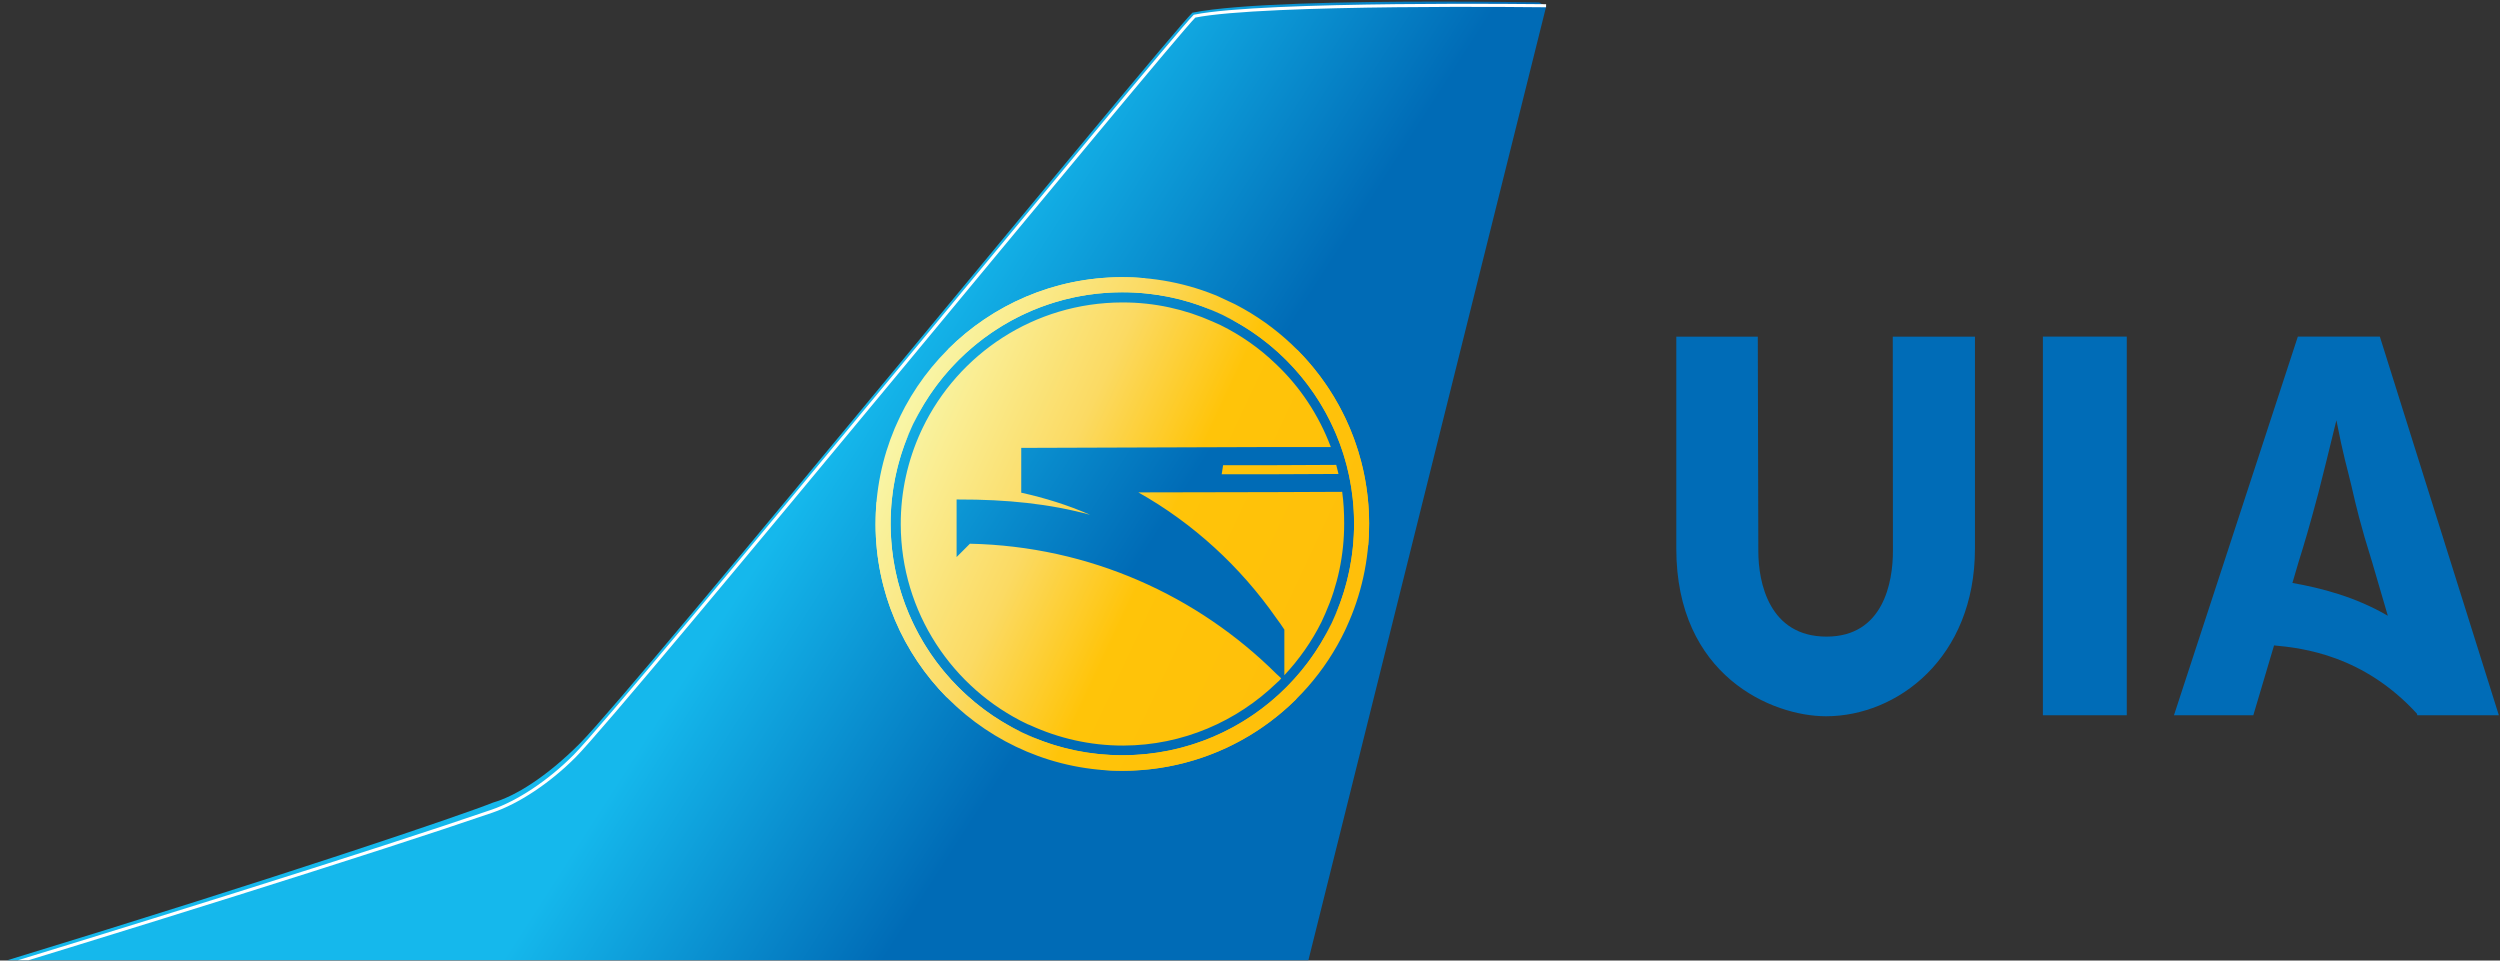
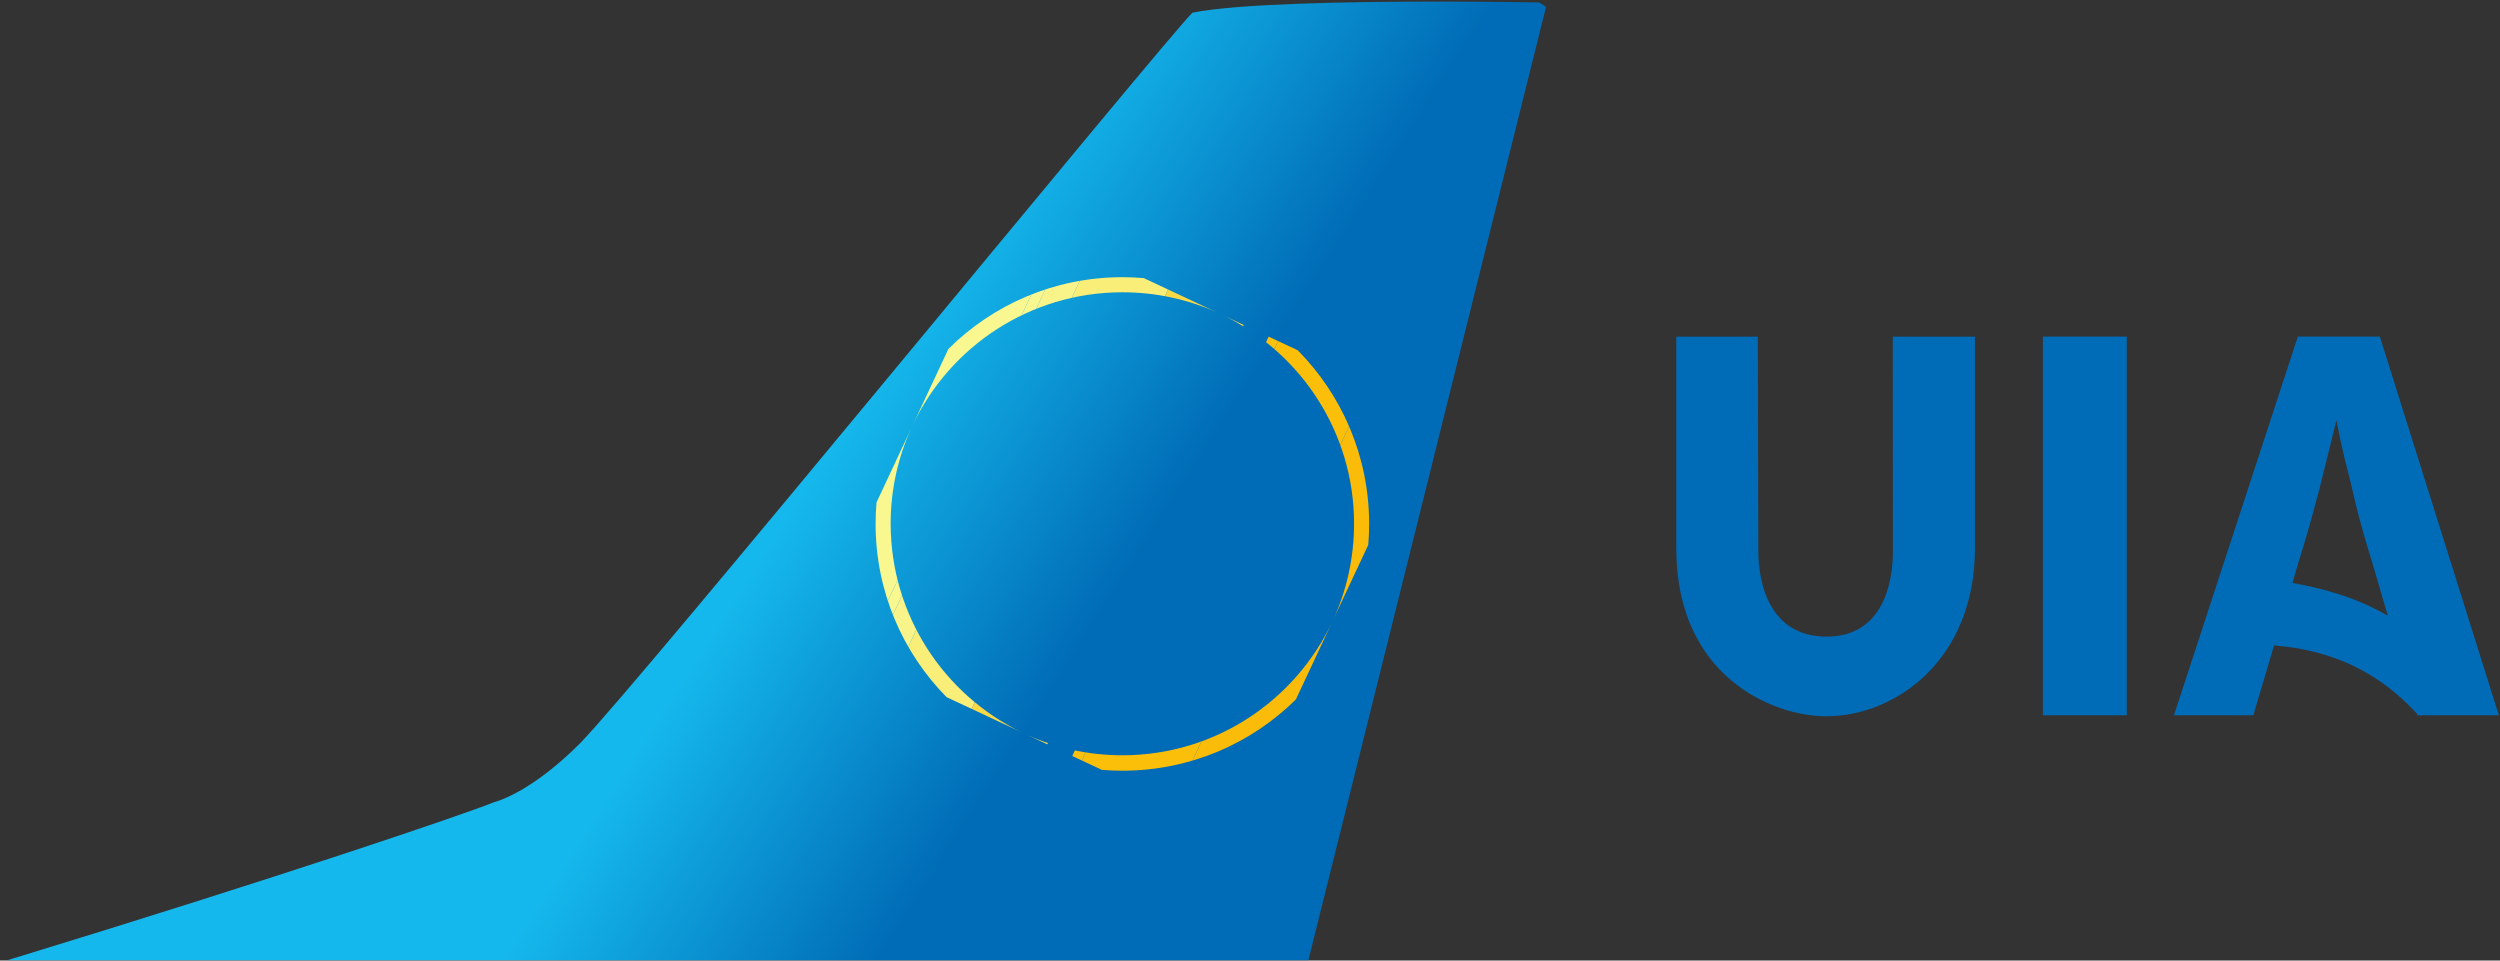
<svg xmlns="http://www.w3.org/2000/svg" xmlns:xlink="http://www.w3.org/1999/xlink" viewBox="0 0 380 146">
  <rect x="0" y="0" width="380" height="146" fill="#333333" stroke="none" />
  <title>Ukraine International Airlines logo</title>
  <defs>
    <linearGradient id="linearGradient114607">
      <stop id="stop114609" style="stop-color:#f9f5a5;stop-opacity:1" offset="0" />
      <stop id="stop114619" style="stop-color:#fbda63;stop-opacity:1" offset="0.335" />
      <stop id="stop114621" style="stop-color:#ffc409;stop-opacity:1" offset="0.581" />
      <stop id="stop114611" style="stop-color:#ffbf0a;stop-opacity:1" offset="1" />
    </linearGradient>
    <linearGradient id="linearGradient114526">
      <stop id="stop114528" style="stop-color:#15b8ec;stop-opacity:1" offset="0" />
      <stop id="stop114536" style="stop-color:#15b8ec;stop-opacity:1" offset="0.55" />
      <stop id="stop114534" style="stop-color:#006bb6;stop-opacity:1" offset="0.72" />
      <stop id="stop114530" style="stop-color:#006bb6;stop-opacity:1" offset="1" />
    </linearGradient>
    <clipPath id="clipPath3395">
      <path d="m 285.963,541.117 c -5.968,-0.014 -11.366,-2.427 -15.287,-6.324 l 0,0 -3.118,-6.657 c 3.276,6.866 10.285,11.629 18.411,11.65 l 0,0 c 2.948,0.007 5.754,-0.611 8.288,-1.729 l 0,0 -6.357,2.98 c -0.618,0.053 -1.244,0.08 -1.875,0.08 l 0,0 c -0.021,0 -0.04,0 -0.062,0 m 20.484,-21.676 c 0.008,-3.08 -0.667,-6.003 -1.882,-8.626 l 0,0 3.135,6.695 c 0.053,0.628 0.079,1.264 0.077,1.906 l 0,0 c -0.016,5.954 -2.419,11.342 -6.301,15.26 l 0,0 -1.725,0.806 -4.65,2.18 c 6.706,-3.333 11.322,-10.241 11.346,-18.221 m -42.109,1.818 c -0.056,-0.644 -0.083,-1.297 -0.082,-1.955 l 0,0 c 0.017,-5.933 2.402,-11.303 6.258,-15.217 l 0,0 6.572,-3.079 c -6.791,3.306 -11.478,10.266 -11.502,18.33 l 0,0 c -0.007,3.042 0.655,5.932 1.849,8.531 l 0,0 -3.095,-6.61 z m 21.731,-22.301 c -0.017,0 -0.036,0 -0.052,0 l 0,0 c -2.984,0 -5.821,0.641 -8.378,1.792 l 0,0 4.795,-2.246 1.773,-0.831 c 0.615,-0.05 1.236,-0.075 1.864,-0.074 l 0,0 c 5.949,0.015 11.33,2.41 15.247,6.283 l 0,0 3.178,6.787 c -3.265,-6.904 -10.285,-11.689 -18.427,-11.711" id="path3397" />
    </clipPath>
    <clipPath id="clipPath3543">
      <path d="m 187,480.89 242,0 0,97 -242,0 0,-97 z" id="path3545" />
    </clipPath>
    <linearGradient x1="144.281" y1="464.688" x2="319.606" y2="577.306" id="linearGradient114532" xlink:href="#linearGradient114526" gradientUnits="userSpaceOnUse" />
    <clipPath id="clipPath114538">
      <path d="m 365.239,346.812 c -3.411,3.424 -61.371,74.362 -67.505,80.539 l 0,0 c -3.755,3.764 -7.17,5.825 -9.562,6.519 l 0,0 c -3.355,1.35 -23.288,8.141 -53.536,17.38 l 0,0 143.391,0 26.212,-105.145 -0.656,-0.425 c -1.689,-0.029 -6.027,-0.092 -11.268,-0.092 l 0,0 c -9.543,0 -22.079,0.211 -27.076,1.225" id="path114540" />
    </clipPath>
    <linearGradient x1="322.355" y1="415.558" x2="370.833" y2="438.234" id="linearGradient114613" xlink:href="#linearGradient114607" gradientUnits="userSpaceOnUse" />
    <clipPath id="clipPath114615">
      <path d="m 357.469,375.969 c -15.027,0.035 -27.192,12.224 -27.156,27.25 0.044,15.029 12.254,27.194 27.281,27.156 10.829,-0.028 20.145,-6.369 24.5,-15.531 l 0.125,-0.281 c 1.607,-3.485 2.51,-7.376 2.5,-11.469 -0.03,-10.836 -6.383,-20.183 -15.562,-24.531 l -0.188,-0.094 c -3.476,-1.614 -7.353,-2.5 -11.438,-2.5 l -0.062,0 z m 0,1.656 c 14.098,-0.036 25.551,11.373 25.594,25.438 0.034,14.1 -11.37,25.556 -25.469,25.594 l -0.062,0 c -14.074,10e-4 -25.521,-11.385 -25.562,-25.469 -0.031,-14.062 11.396,-25.526 25.5,-25.562 z m 0.031,1.125 c -9.704,0.021 -18.066,5.674 -22,13.844 l -0.219,0.469 c -1.409,3.094 -2.197,6.536 -2.188,10.156 0.025,9.7 5.719,18.08 13.938,22 l 0.312,0.125 c 3.126,1.436 6.611,2.259 10.281,2.25 6.569,-0.019 12.541,-2.684 16.906,-6.906 0.186,-0.152 0.346,-0.305 0.5,-0.5 -0.154,-0.151 -0.31,-0.312 -0.5,-0.469 -8.717,-8.669 -20.63,-14.096 -33.812,-14.375 l -1.469,1.469 0,-6.344 0.188,0 c 5.334,-0.011 10.049,0.468 14.531,1.688 -2.44,-1.071 -5.001,-1.864 -7.594,-2.438 l 0,-4.938 28.094,-0.094 6.031,0 c -1.32,-3.514 -3.404,-6.655 -6.062,-9.156 -1.791,-1.73 -3.837,-3.167 -6.094,-4.281 l -0.906,-0.406 c -3.015,-1.337 -6.343,-2.094 -9.844,-2.094 l -0.094,0 z m 23.594,17.906 -6.625,0.031 -5.844,0 -0.156,1 6,0 6.875,-0.031 c -0.08,-0.349 -0.17,-0.654 -0.25,-1 z m 0.656,2.969 -7.281,0.031 -15.188,0.031 c 6.075,3.419 11.264,8.206 15.219,13.875 0.311,0.425 0.605,0.821 0.875,1.25 l 0,0.062 c 0,0 -0.005,0.021 0,0.031 -0.01,0.01 0,0.021 0,0.062 l 0,4.875 c 1.633,-1.749 3.026,-3.721 4.094,-5.875 L 379.906,413 c 1.339,-3.031 2.072,-6.395 2.062,-9.906 0,-1.199 -0.059,-2.31 -0.219,-3.469 z" id="path114617" />
    </clipPath>
    <linearGradient x1="144.281" y1="464.688" x2="319.606" y2="577.306" id="linearGradient114644" xlink:href="#linearGradient114526" gradientUnits="userSpaceOnUse" />
    <linearGradient x1="322.355" y1="415.558" x2="370.833" y2="438.234" id="linearGradient114646" xlink:href="#linearGradient114607" gradientUnits="userSpaceOnUse" />
    <linearGradient xlink:href="#linearGradient114526" id="linearGradient3048" gradientUnits="userSpaceOnUse" x1="144.281" y1="464.688" x2="319.606" y2="577.306" />
  </defs>
  <g transform="matrix(1.25,0,0,-1.25,-10.001,152.874)">
    <g transform="matrix(1.379,0,0,1.379,-249.936,-657.607)">
      <path d="M 276.219,263.562 144.281,467.188 319.5,580.281 451.469,376.656 z" transform="matrix(0.8,0,0,-0.8,0,841.89)" clip-path="url(#clipPath114538)" style="fill:url(#linearGradient3048);fill-opacity:1;fill-rule:nonzero;stroke:none" />
      <g clip-path="url(#clipPath3395)">
        <g transform="scale(1,-1)">
          <path d="m 258.853,-509.546 c 0,0 17.319,-36.984 17.319,-36.984 0,0 4.159,1.945 4.159,1.945 0,0 -17.32,36.983 -17.32,36.983 0,0 -4.158,-1.944 -4.158,-1.944 z" style="fill:#f9f790;fill-opacity:1;fill-rule:nonzero;stroke:none" />
          <path d="m 263.011,-507.601 c 0,0 17.32,-36.983 17.32,-36.983 0,0 0.304,0.142 0.834,0.391 0,0 -17.32,36.983 -17.32,36.983 -0.531,-0.249 -0.834,-0.391 -0.834,-0.391 z" style="fill:#f9f790;fill-opacity:1;fill-rule:nonzero;stroke:none" />
          <path d="m 263.845,-507.211 c 0,0 17.32,-36.983 17.32,-36.983 0.531,0.249 1.29,0.604 2.2,1.031 0,0 -17.32,36.983 -17.32,36.983 -0.911,-0.426 -1.669,-0.782 -2.2,-1.031 z" style="fill:#f9f489;fill-opacity:1;fill-rule:nonzero;stroke:none" />
          <path d="m 266.045,-506.18 c 0,0 17.32,-36.983 17.32,-36.983 1.821,0.854 4.248,1.991 6.676,3.129 0,0 -17.319,36.981 -17.319,36.981 -2.428,-1.137 -4.856,-2.274 -6.677,-3.127 z" style="fill:#f9ee77;fill-opacity:1;fill-rule:nonzero;stroke:none" />
-           <path d="m 272.722,-503.053 c 0,0 17.319,-36.981 17.319,-36.981 2.428,1.138 4.855,2.276 6.676,3.129 0,0 -17.318,36.979 -17.318,36.979 -1.821,-0.853 -4.249,-1.99 -6.677,-3.127 z" style="fill:#fad947;fill-opacity:1;fill-rule:nonzero;stroke:none" />
-           <path d="m 279.399,-499.925 c 0,0 17.318,-36.979 17.318,-36.979 0.91,0.427 1.669,0.782 2.2,1.031 0,0 -17.317,36.978 -17.317,36.978 -0.531,-0.249 -1.29,-0.604 -2.2,-1.031 z" style="fill:#fac71b;fill-opacity:1;fill-rule:nonzero;stroke:none" />
+           <path d="m 272.722,-503.053 c 0,0 17.319,-36.981 17.319,-36.981 2.428,1.138 4.855,2.276 6.676,3.129 0,0 -17.318,36.979 -17.318,36.979 -1.821,-0.853 -4.249,-1.99 -6.677,-3.127 " style="fill:#fad947;fill-opacity:1;fill-rule:nonzero;stroke:none" />
          <path d="m 281.599,-498.894 c 0,0 17.317,-36.978 17.317,-36.978 0.531,0.249 0.834,0.391 0.834,0.391 0,0 -17.317,36.978 -17.317,36.978 0,0 -0.304,-0.142 -0.834,-0.391 z" style="fill:#fbc10e;fill-opacity:1;fill-rule:nonzero;stroke:none" />
          <path d="m 282.434,-498.504 c 0,0 17.317,-36.978 17.317,-36.978 0,0 8.018,3.748 8.018,3.748 0,0 -17.321,36.983 -17.321,36.983 0,0 -8.014,-3.753 -8.014,-3.753 z" style="fill:#fbbf09;fill-opacity:1;fill-rule:nonzero;stroke:none" />
          <path d="m 290.447,-494.751 c 0,0 17.321,-36.983 17.321,-36.983 0,0 5.406,2.533 5.406,2.533 0,0 -17.319,36.983 -17.319,36.983 0,0 -5.408,-2.533 -5.408,-2.533 z" style="fill:#fabb09;fill-opacity:1;fill-rule:nonzero;stroke:none" />
        </g>
      </g>
-       <path d="m 344.406,367 -23.062,49.281 49.281,23.062 23.062,-49.281 z" transform="matrix(0.8,0,0,-0.8,0,841.89)" clip-path="url(#clipPath114615)" style="fill:url(#linearGradient114646);fill-opacity:1;fill-rule:nonzero;stroke:none" />
      <g clip-path="url(#clipPath3543)">
        <g transform="translate(323.38,565.054)">
-           <path d="m 0,0 c 0,0 -24.904,0.314 -30.999,-0.92 -2.436,-2.445 -50.285,-60.844 -54.67,-65.251 -2.295,-2.304 -4.998,-4.067 -7.272,-4.851 -20.413,-7.022 -87.744,-27.504 -98.48,-29.679" style="fill:none;stroke:#ffffff;stroke-width:0.272;stroke-linecap:butt;stroke-linejoin:miter;stroke-miterlimit:4;stroke-opacity:1;stroke-dasharray:none" />
-         </g>
+           </g>
      </g>
      <path d="m 353.964,516.955 c 0,-2.717 -0.832,-7.532 -5.852,-7.532 -5.066,0 -6.017,4.77 -6.017,7.532 l -0.047,18.917 -7.186,0 0,-18.687 c 0,-11.236 8.461,-14.785 13.204,-14.785 6.262,0 13.131,5.115 13.131,14.785 l 0,18.687 -7.246,0 0.013,-18.917 z m 13.224,-14.47 7.397,0 0,33.393 -7.397,0 0,-33.393 z m 22.004,11.67 0.525,1.792 c 0.527,1.677 0.957,3.113 1.773,6.178 0.383,1.535 1.103,4.36 1.58,6.375 0.625,-3.211 0.911,-4.025 1.341,-5.846 0.384,-1.677 0.769,-3.351 1.823,-6.707 l 1.371,-4.685 c -2.878,1.673 -5.842,2.435 -8.413,2.893 m 7.71,21.723 -7.232,0 -10.924,-33.393 6.997,0 1.83,6.162 c 2.545,-0.234 7.878,-0.87 12.591,-6.01 l 0.045,-0.152 7.187,0 -10.494,33.393 z" style="fill:#006cb7;fill-opacity:1;fill-rule:nonzero;stroke:none" />
    </g>
  </g>
</svg>